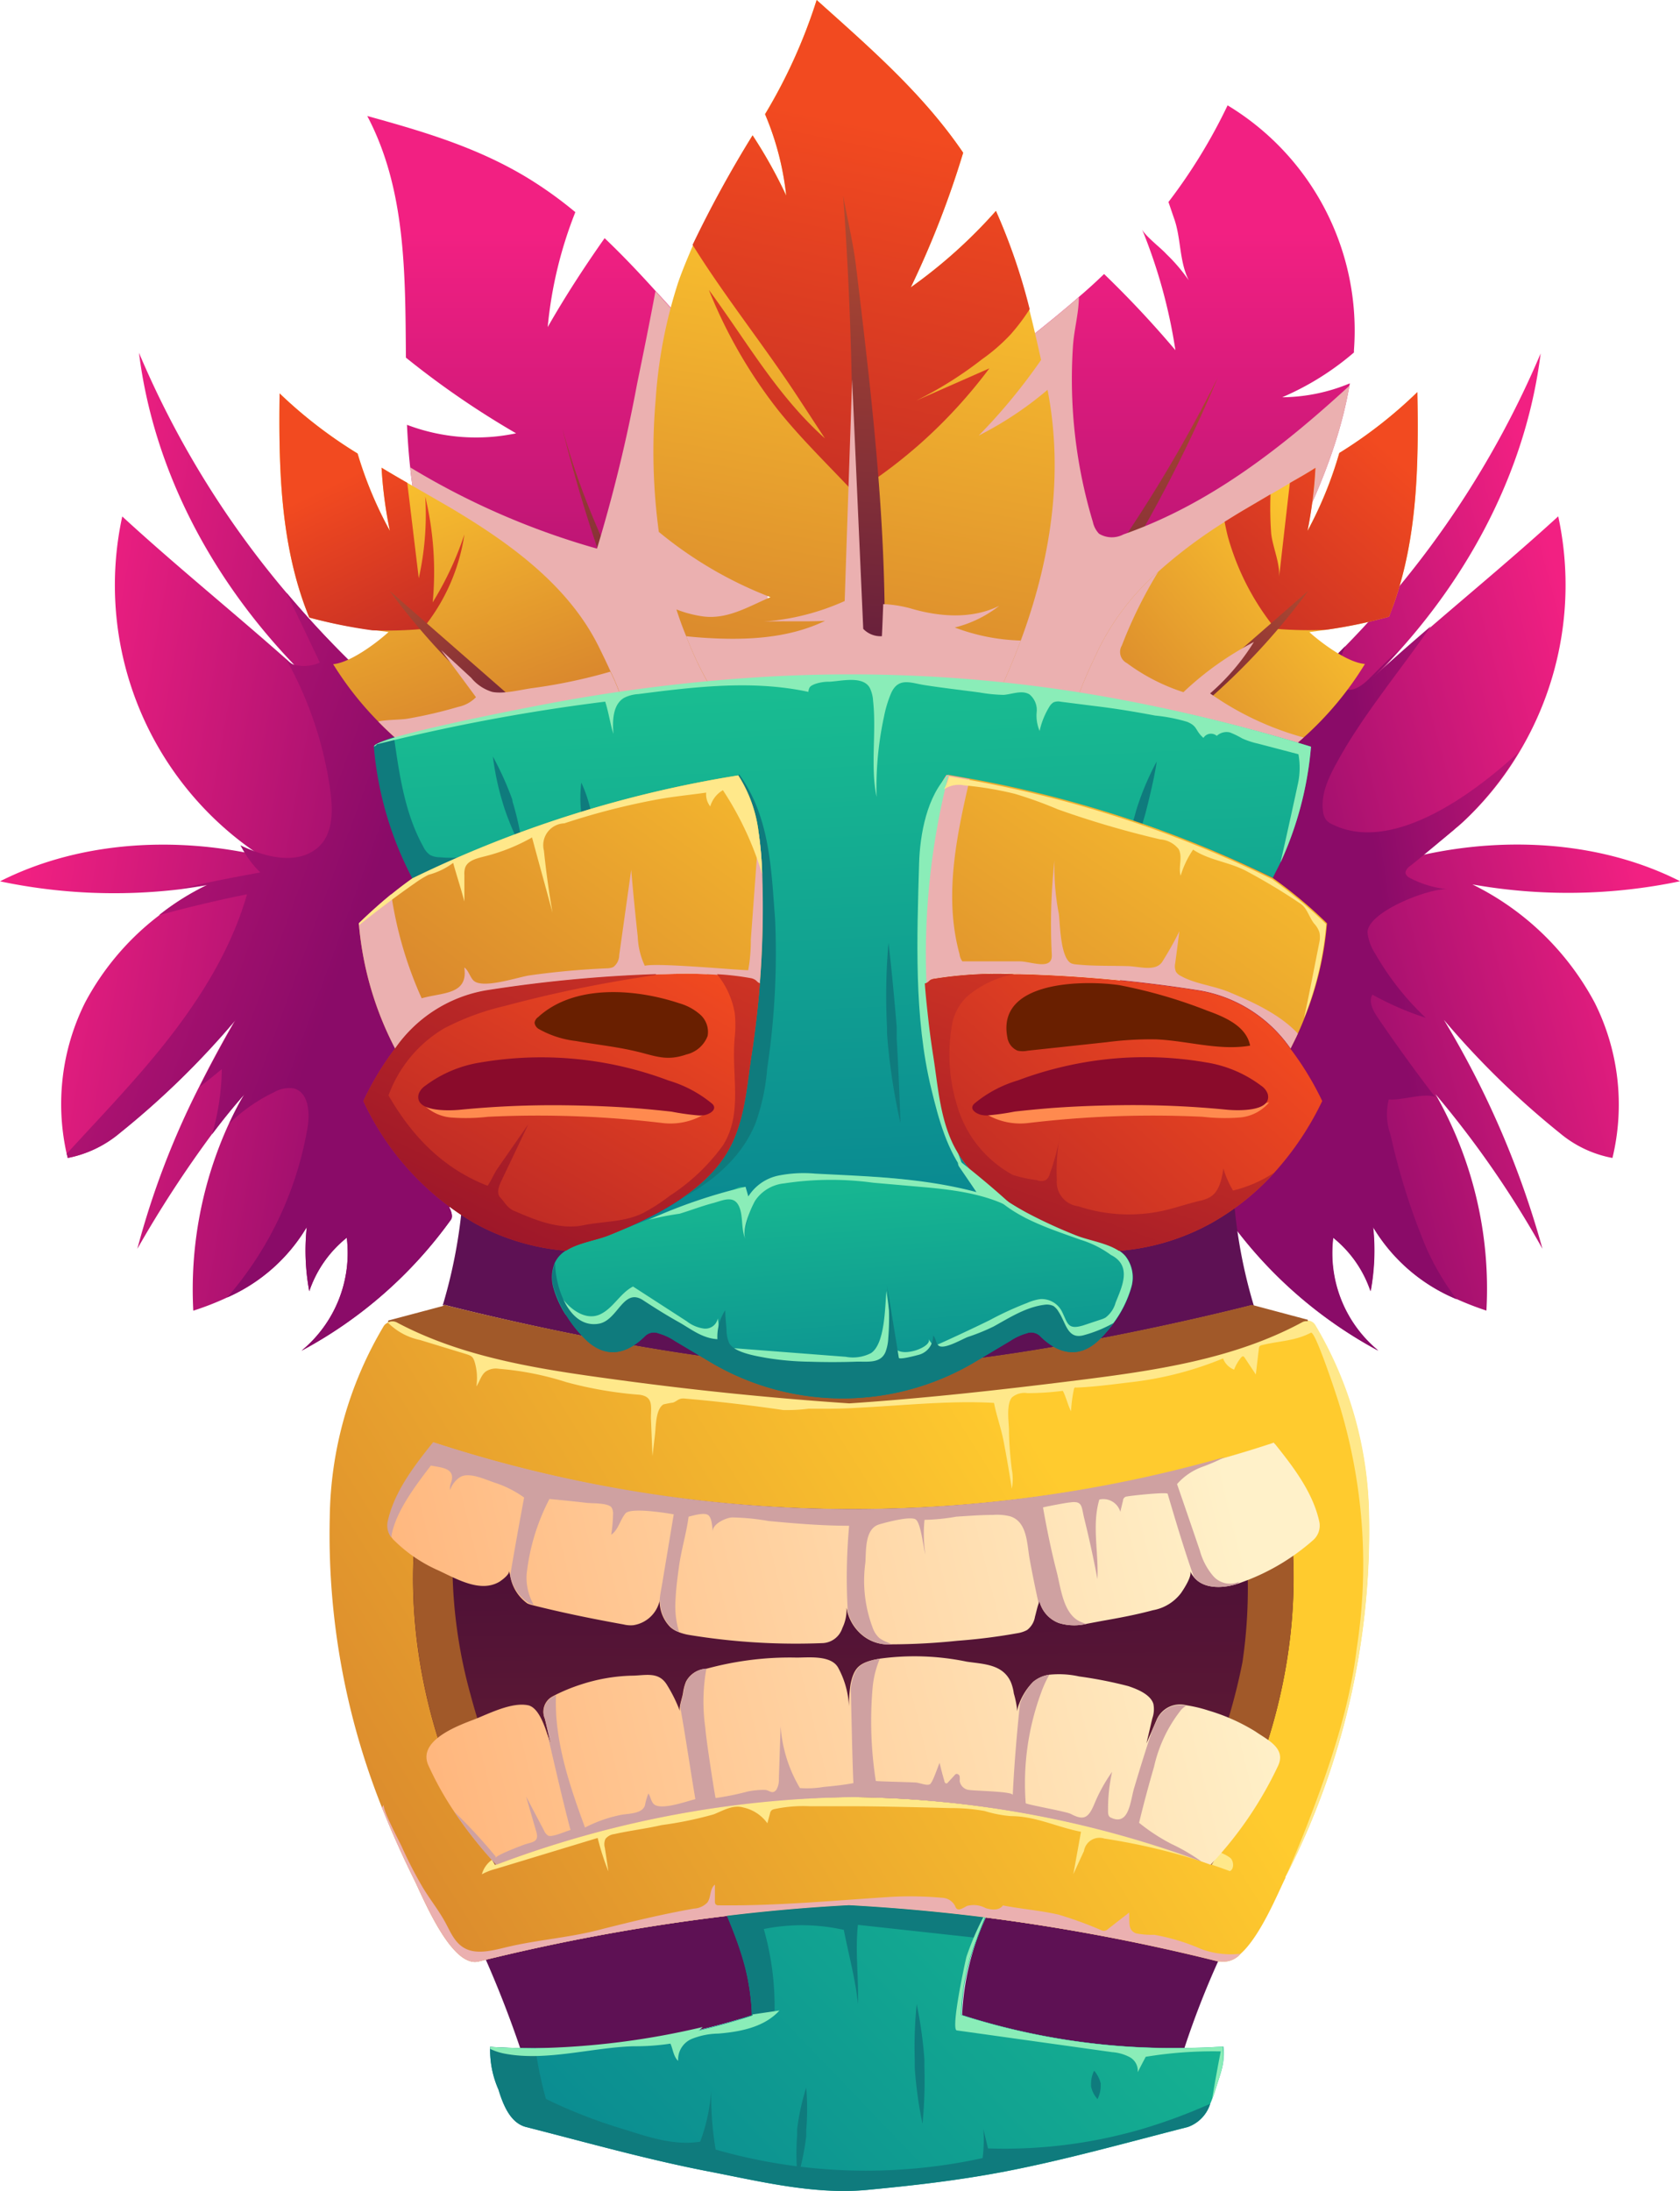
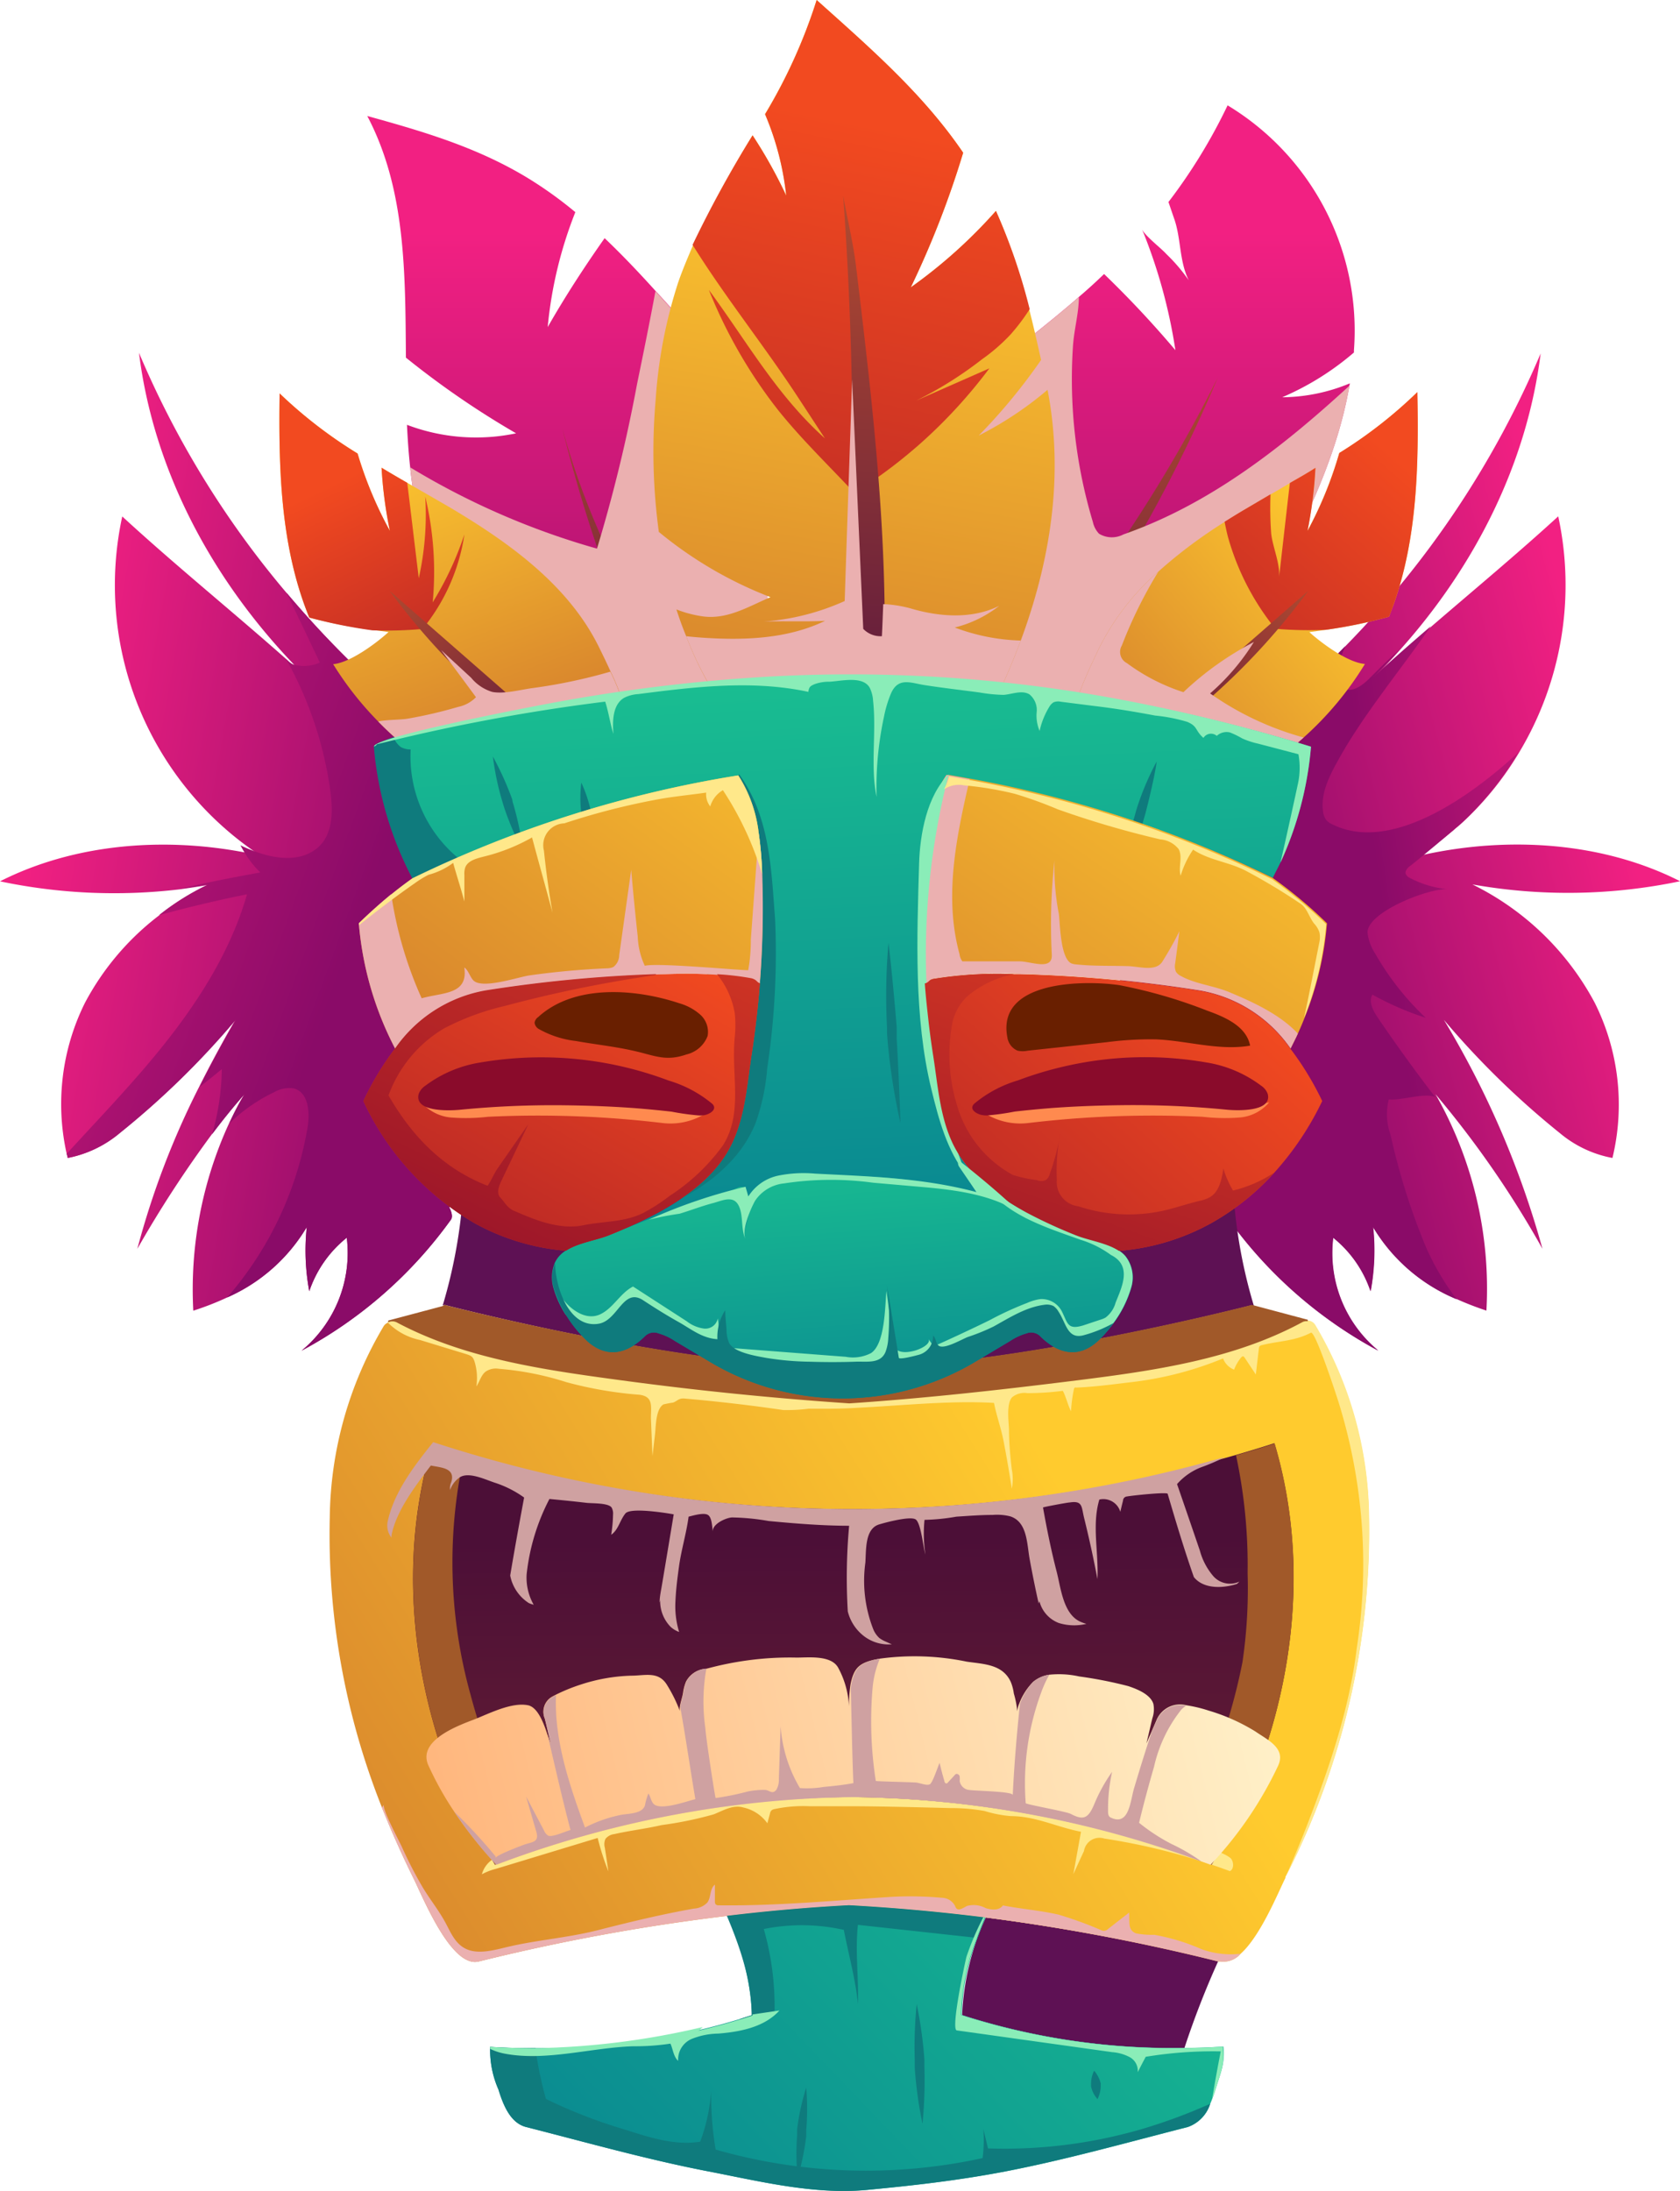
<svg xmlns="http://www.w3.org/2000/svg" xmlns:xlink="http://www.w3.org/1999/xlink" viewBox="0 0 173.83 226.67">
  <defs>
    <style>.cls-1{isolation:isolate;}.cls-2{fill:url(#Безымянный_градиент_594);}.cls-3{fill:url(#Безымянный_градиент_594-2);}.cls-4{fill:url(#Безымянный_градиент_594-3);}.cls-5{fill:url(#Безымянный_градиент_594-4);}.cls-6{fill:url(#Безымянный_градиент_594-5);}.cls-7{fill:url(#Безымянный_градиент_2);}.cls-8{fill:#ebb0b0;}.cls-39,.cls-8{mix-blend-mode:multiply;}.cls-9{fill:url(#Безымянный_градиент_594-6);}.cls-10{fill:url(#Безымянный_градиент_2-2);}.cls-11{fill:url(#Безымянный_градиент_10);}.cls-12{fill:url(#Безымянный_градиент_510);}.cls-13{fill:url(#Безымянный_градиент_2-3);}.cls-14{fill:url(#Безымянный_градиент_10-2);}.cls-15{fill:url(#Безымянный_градиент_510-2);}.cls-16{fill:url(#Безымянный_градиент_2-4);}.cls-17{fill:url(#Безымянный_градиент_10-3);}.cls-18{fill:url(#Безымянный_градиент_510-3);}.cls-19{fill:url(#Безымянный_градиент_2-5);}.cls-20{fill:#5e1154;}.cls-21{fill:url(#Безымянный_градиент_585);}.cls-22{fill:url(#Безымянный_градиент_10-4);}.cls-23{fill:#ffe88a;}.cls-24{fill:#a15929;}.cls-25{fill:url(#Безымянный_градиент_585-2);}.cls-26{fill:#0f7b7d;}.cls-27{fill:url(#Безымянный_градиент_585-3);}.cls-28{fill:url(#Безымянный_градиент_10-5);}.cls-29{fill:url(#Безымянный_градиент_510-4);}.cls-30{fill:#ff8a4f;}.cls-31{fill:url(#Безымянный_градиент_510-5);}.cls-32{fill:url(#Безымянный_градиент_308);}.cls-33{fill:url(#Безымянный_градиент_4);}.cls-34{fill:url(#Безымянный_градиент_4-2);}.cls-35{fill:url(#Безымянный_градиент_10-6);}.cls-36{fill:url(#Безымянный_градиент_510-6);}.cls-37{fill:url(#Безымянный_градиент_510-7);}.cls-38{fill:#8aedb8;}.cls-39{fill:#cfa1a1;}.cls-40{fill:url(#Безымянный_градиент_510-8);}.cls-41{fill:url(#Безымянный_градиент_510-9);}.cls-42{fill:#691f00;mix-blend-mode:screen;}</style>
    <linearGradient id="Безымянный_градиент_594" x1="2.65" y1="84.55" x2="47.72" y2="92.58" gradientUnits="userSpaceOnUse">
      <stop offset="0.01" stop-color="#f22082" />
      <stop offset="0.99" stop-color="#8a0b68" />
    </linearGradient>
    <linearGradient id="Безымянный_градиент_594-2" x1="-21.38" y1="81.56" x2="35.3" y2="102.33" xlink:href="#Безымянный_градиент_594" />
    <linearGradient id="Безымянный_градиент_594-3" x1="168.07" y1="83.55" x2="128.24" y2="94.28" xlink:href="#Безымянный_градиент_594" />
    <linearGradient id="Безымянный_градиент_594-4" x1="177.94" y1="97.36" x2="143.98" y2="102.47" xlink:href="#Безымянный_градиент_594" />
    <linearGradient id="Безымянный_градиент_594-5" x1="111.38" y1="23.3" x2="111.38" y2="90.73" xlink:href="#Безымянный_градиент_594" />
    <linearGradient id="Безымянный_градиент_2" x1="114.83" y1="21.88" x2="114.15" y2="80.09" gradientUnits="userSpaceOnUse">
      <stop offset="0" stop-color="#cf5c2b" />
      <stop offset="1" stop-color="#59173e" />
    </linearGradient>
    <linearGradient id="Безымянный_градиент_594-6" x1="58.74" y1="23.3" x2="58.74" y2="90.73" xlink:href="#Безымянный_градиент_594" />
    <linearGradient id="Безымянный_градиент_2-2" x1="66" y1="21.28" x2="65.32" y2="79.49" xlink:href="#Безымянный_градиент_2" />
    <linearGradient id="Безымянный_градиент_10" x1="141.1" y1="56.04" x2="108.93" y2="83.36" gradientUnits="userSpaceOnUse">
      <stop offset="0" stop-color="#ffcb2e" />
      <stop offset="1" stop-color="#cc6f2d" />
    </linearGradient>
    <linearGradient id="Безымянный_градиент_510" x1="145.39" y1="47.34" x2="104.8" y2="93.42" gradientUnits="userSpaceOnUse">
      <stop offset="0.01" stop-color="#f24a20" />
      <stop offset="0.99" stop-color="#8a0b2b" />
    </linearGradient>
    <linearGradient id="Безымянный_градиент_2-3" x1="123.15" y1="52.78" x2="145.62" y2="79.46" gradientTransform="matrix(-1, 0, 0, 1, 263.36, 0)" xlink:href="#Безымянный_градиент_2" />
    <linearGradient id="Безымянный_градиент_10-2" x1="39.62" y1="44.86" x2="54.26" y2="84.86" xlink:href="#Безымянный_градиент_10" />
    <linearGradient id="Безымянный_градиент_510-2" x1="35.03" y1="49.27" x2="53.67" y2="87.96" xlink:href="#Безымянный_градиент_510" />
    <linearGradient id="Безымянный_градиент_2-4" x1="35.45" y1="52.78" x2="57.92" y2="79.46" xlink:href="#Безымянный_градиент_2" />
    <linearGradient id="Безымянный_градиент_10-3" x1="93.76" y1="16.11" x2="80.49" y2="90.66" xlink:href="#Безымянный_градиент_10" />
    <linearGradient id="Безымянный_градиент_510-3" x1="92.44" y1="12.39" x2="72.73" y2="107.89" xlink:href="#Безымянный_градиент_510" />
    <linearGradient id="Безымянный_градиент_2-5" x1="92.51" y1="2.33" x2="87.15" y2="75.87" xlink:href="#Безымянный_градиент_2" />
    <linearGradient id="Безымянный_градиент_585" x1="122.11" y1="182.24" x2="52.66" y2="248.96" gradientUnits="userSpaceOnUse">
      <stop offset="0.01" stop-color="#19bd91" />
      <stop offset="0.99" stop-color="#067c91" />
    </linearGradient>
    <linearGradient id="Безымянный_градиент_10-4" x1="109.89" y1="153.46" x2="11.85" y2="214.74" xlink:href="#Безымянный_градиент_10" />
    <linearGradient id="Безымянный_градиент_585-2" x1="86.81" y1="69.78" x2="90.13" y2="138.72" xlink:href="#Безымянный_градиент_585" />
    <linearGradient id="Безымянный_градиент_585-3" x1="86.1" y1="118.44" x2="89.02" y2="155.68" xlink:href="#Безымянный_градиент_585" />
    <linearGradient id="Безымянный_градиент_10-5" x1="131.98" y1="70.82" x2="89.34" y2="132.6" xlink:href="#Безымянный_градиент_10" />
    <linearGradient id="Безымянный_градиент_510-4" x1="125.38" y1="98.62" x2="75.85" y2="153.77" xlink:href="#Безымянный_градиент_510" />
    <linearGradient id="Безымянный_градиент_510-5" x1="118" y1="71.13" x2="116.22" y2="106.88" xlink:href="#Безымянный_градиент_510" />
    <linearGradient id="Безымянный_градиент_308" x1="88.78" y1="226.41" x2="88.27" y2="159.26" gradientUnits="userSpaceOnUse">
      <stop offset="0" stop-color="#802e2e" />
      <stop offset="1" stop-color="#4c0f37" />
    </linearGradient>
    <linearGradient id="Безымянный_градиент_4" x1="18.68" y1="173.47" x2="128.98" y2="146.41" gradientUnits="userSpaceOnUse">
      <stop offset="0" stop-color="#ffa769" />
      <stop offset="0.41" stop-color="#ffc793" />
      <stop offset="0.97" stop-color="#fff1c9" />
    </linearGradient>
    <linearGradient id="Безымянный_градиент_4-2" x1="25.22" y1="200.12" x2="135.52" y2="173.06" xlink:href="#Безымянный_градиент_4" />
    <linearGradient id="Безымянный_градиент_10-6" x1="82.91" y1="64.48" x2="38.74" y2="124.73" xlink:href="#Безымянный_градиент_10" />
    <linearGradient id="Безымянный_градиент_510-6" x1="68.15" y1="95.82" x2="34.45" y2="155.31" xlink:href="#Безымянный_градиент_510" />
    <linearGradient id="Безымянный_градиент_510-7" x1="60.87" y1="68.28" x2="59.09" y2="104.02" xlink:href="#Безымянный_градиент_510" />
    <linearGradient id="Безымянный_градиент_510-8" x1="124.85" y1="80.83" x2="100.85" y2="147.46" xlink:href="#Безымянный_градиент_510" />
    <linearGradient id="Безымянный_градиент_510-9" x1="78.51" y1="69.86" x2="44.55" y2="141.86" xlink:href="#Безымянный_градиент_510" />
  </defs>
  <g class="cls-1">
    <g id="Слой_2" data-name="Слой 2">
      <g id="layer_1" data-name="layer 1">
        <path class="cls-2" d="M46.48,124.9c.26.49.38,1,.18,1.28A45.43,45.43,0,0,1,31.2,139.74a13.09,13.09,0,0,0,4.68-11.69A12,12,0,0,0,32,133.59a23.09,23.09,0,0,1-.26-6.64,18,18,0,0,1-8.23,7.28A30,30,0,0,1,20,135.6a41.16,41.16,0,0,1,3.68-19.34c.49-1.05,1-2.07,1.6-3.05-1.19,1.35-2.3,2.73-3.36,4.14a118.52,118.52,0,0,0-7.71,11.85,85.07,85.07,0,0,1,6.39-16.75q1.76-3.51,3.75-6.94a86.82,86.82,0,0,1-12,11.72A11.85,11.85,0,0,1,7,119.8c0-.14-.07-.29-.1-.43A23.51,23.51,0,0,1,8.8,103.73a27.64,27.64,0,0,1,7.63-9,26.11,26.11,0,0,1,5.07-3.17c-1,.18-2,.32-2.93.45A57.34,57.34,0,0,1,0,91.18c7.58-3.84,16.72-4.62,25.27-3,.58.11,1.15.23,1.72.36l-.73-.49A33.51,33.51,0,0,1,12.65,53.43C18,58.36,24,63.22,29.55,68.13l0,0,.54.49c.53.47,1.06.94,1.58,1.42q-.63-.61-1.23-1.26c-8.69-9.07-14.57-20.31-16.06-32.28A96.42,96.42,0,0,0,29.66,61.35,101.93,101.93,0,0,0,44.45,75.69c7.69,6.07,13.8,14.76,13.55,24s-5.08,18-11.41,25.07A.52.52,0,0,1,46.48,124.9Z" />
        <path class="cls-3" d="M46.48,124.9c.26.49.38,1,.18,1.28A45.43,45.43,0,0,1,31.2,139.74a13.09,13.09,0,0,0,4.68-11.69A12,12,0,0,0,32,133.59a23.09,23.09,0,0,1-.26-6.64,18,18,0,0,1-8.23,7.28,36,36,0,0,0,8.32-17.62c.25-1.53.09-3.59-1.41-4a3.08,3.08,0,0,0-2.08.4,17.12,17.12,0,0,0-4.63,3.24c.49-1.05,1-2.07,1.6-3.05-1.19,1.35-2.3,2.73-3.36,4.14a25.58,25.58,0,0,0,1-6.73c-.76.63-1.52,1.24-2.29,1.83q1.76-3.51,3.75-6.94a86.82,86.82,0,0,1-12,11.72A11.85,11.85,0,0,1,7,119.8c0-.14-.07-.29-.1-.43,2.9-3.18,5.89-6.29,8.66-9.59,4.31-5.13,8.15-10.82,10-17.26q-4.59.93-9.11,2.16a26.11,26.11,0,0,1,5.07-3.17c-1,.18-2,.32-2.93.45,2.77-.66,5.57-1.19,8.34-1.7a10.66,10.66,0,0,1-1.64-2.08c-.15-.24-.28-.48-.41-.73a14,14,0,0,0,1.4.6c2.08.78,4.56,1.17,6.38-.18s1.81-3.88,1.52-6.05a38.66,38.66,0,0,0-4.61-13.69l0,0a1.79,1.79,0,0,0,.54.49,1.39,1.39,0,0,0,.35.16,4.06,4.06,0,0,0,2.63-.23c-.36-.78-.73-1.55-1.1-2.33-.78-1.64-1.57-3.27-2.35-4.91A101.93,101.93,0,0,0,44.45,75.69c7.69,6.07,13.8,14.76,13.55,24s-5.08,18-11.41,25.07A.52.52,0,0,1,46.48,124.9Z" />
        <path class="cls-4" d="M165,103.73a23.53,23.53,0,0,1,1.84,16.07,11.84,11.84,0,0,1-5.44-2.57,87.38,87.38,0,0,1-12-11.72A94.43,94.43,0,0,1,159.6,129.2a102,102,0,0,0-11.07-16,40.62,40.62,0,0,1,5.27,22.39,30.64,30.64,0,0,1-3.05-1.18,18.17,18.17,0,0,1-8.66-7.47,23.09,23.09,0,0,1-.26,6.64,12,12,0,0,0-3.87-5.54,13.06,13.06,0,0,0,4.67,11.69,45.62,45.62,0,0,1-15.46-13.56c-.2-.28-.08-.79.18-1.28a.52.52,0,0,1-.11-.1c-6.33-7.12-11.16-15.8-11.41-25.07s5.86-18,13.55-24a101.49,101.49,0,0,0,9.84-8.88,97.69,97.69,0,0,0,20.19-30.27c-1.4,11.24-6.67,21.84-14.49,30.6l0,0c-.89,1-1.81,2-2.76,2.9,1.94-1.77,3.95-3.54,6-5.3,4.39-3.78,8.91-7.54,13.07-11.35a33.63,33.63,0,0,1-4,24.35,32.7,32.7,0,0,1-5.65,7.08c-.32.31-.65.59-1,.88-.11.1-.23.21-.35.3a32.31,32.31,0,0,1-3.37,2.5l.54-.12c8.88-1.92,18.52-1.26,26.44,2.76a56.52,56.52,0,0,1-21.49.33A28.65,28.65,0,0,1,165,103.73Z" />
        <path class="cls-5" d="M145.44,90.37a.82.82,0,0,0,.46.47A10.71,10.71,0,0,0,149.81,92c-1.81-.18-8.46,2.36-8.31,4.54a5,5,0,0,0,.75,2.05,28.77,28.77,0,0,0,5.27,6.71A31,31,0,0,1,142,102.9c-.42.75.08,1.68.57,2.4q2.85,4.19,5.93,8.2c-1.09-.48-3.61.39-4.8.24a6.22,6.22,0,0,0,.17,3.64,68.87,68.87,0,0,0,3.7,11.7,27.06,27.06,0,0,0,3.15,5.34,18.17,18.17,0,0,1-8.66-7.47,23.09,23.09,0,0,1-.26,6.64,12,12,0,0,0-3.87-5.54,13.06,13.06,0,0,0,4.67,11.69,45.62,45.62,0,0,1-15.46-13.56c-.2-.28-.08-.79.18-1.28a.52.52,0,0,1-.11-.1c-6.33-7.12-11.16-15.8-11.41-25.07s5.86-18,13.55-24a101.49,101.49,0,0,0,9.84-8.88l-.54,1.36c-.4,1-.64,2.48.32,3s2.07-.34,2.83-1.13c1-1,2-2,3-2.89-.89,1-1.81,2-2.76,2.9,1.94-1.77,3.95-3.54,6-5.3-3.07,4.48-7.05,9.21-9.66,14-.89,1.6-1.75,3.37-1.48,5.18a1.69,1.69,0,0,0,.33.87,1.71,1.71,0,0,0,.62.44c6,3,14.18-2.74,19.26-7.44a32.7,32.7,0,0,1-5.65,7.08c-.32.31-.65.59-1,.88-.11.1-.23.21-.35.3-.95.83-1.9,1.62-2.83,2.38-.51.42-1,.83-1.52,1.22C145.64,89.83,145.38,90.08,145.44,90.37Z" />
        <path class="cls-6" d="M140.09,36.27a1.36,1.36,0,0,1,0,.2,28.7,28.7,0,0,1-7.42,4.63,18.6,18.6,0,0,0,7-1.44,2,2,0,0,1-.05.24c-1.4,8.13-5.43,15.79-9.53,23.24-2.46,4.48-5,9-8.78,12.78a23,23,0,0,1-7.92,5.34c-9.51,3.67-23.19-1.35-30.81-7.79a43.81,43.81,0,0,1,12.9-29.1c4.84-4.94,10.84-9,16.14-13.64.63-.54,1.24-1.08,1.84-1.64l.78-.74a105.79,105.79,0,0,1,7.38,7.88,54.76,54.76,0,0,0-3.47-12.55c.26.68,2,2,2.53,2.6A17.89,17.89,0,0,1,123,29c-1-2-.78-4.34-1.52-6.41-.18-.51-.37-1.09-.58-1.69a56.66,56.66,0,0,0,6.12-10A27.22,27.22,0,0,1,140.09,36.27Z" />
        <path class="cls-7" d="M102.83,72.84A149.15,149.15,0,0,0,126,39.07a148.77,148.77,0,0,1-19,32.71A3.59,3.59,0,0,1,102.83,72.84Z" />
        <path class="cls-8" d="M139.63,39.9c-1.4,8.13-5.43,15.79-9.53,23.24-2.46,4.48-5,9-8.78,12.78a23,23,0,0,1-7.92,5.34c-9.51,3.67-23.19-1.35-30.81-7.79a43.81,43.81,0,0,1,12.9-29.1c4.84-4.94,10.84-9,16.14-13.64,0,1.66-.49,3.31-.61,5.08A51.27,51.27,0,0,0,113.08,54a2.53,2.53,0,0,0,.64,1.22,2.56,2.56,0,0,0,2.52.07C125.14,52.18,132.64,46.32,139.63,39.9Z" />
        <path class="cls-9" d="M77.22,71.83a13.25,13.25,0,0,1-8.74,5.3C65,77.71,59.35,76.9,56,75.76c-4.61-5.78-9.31-11.7-11.7-18.7a40.23,40.23,0,0,1-1.86-8.71c-.16-1.46-.26-2.93-.33-4.4a20.14,20.14,0,0,0,11.29.88A89.9,89.9,0,0,1,42,37c-.07-8.72,0-17.42-4-25,5.75,1.59,11.19,3.19,16.33,6.25a41.48,41.48,0,0,1,5.2,3.7,43.13,43.13,0,0,0-2.86,11.89c1.82-3.19,3.8-6.23,5.89-9.2,1.84,1.75,3.59,3.6,5.29,5.48.8.86,1.57,1.73,2.35,2.59,5.81,6.49,7.1,15,8.54,23.57C79.63,61.56,80.22,67.41,77.22,71.83Z" />
        <path class="cls-10" d="M70.08,73.84c0-.14.24.06.12.14s-.27,0-.37-.13a21.63,21.63,0,0,1-4.25-7.19,152,152,0,0,1-7.41-22.41C61.05,54.9,66.44,65,73,73.88A8.61,8.61,0,0,1,70.08,73.84Z" />
        <path class="cls-8" d="M77.22,71.83a13.25,13.25,0,0,1-8.74,5.3C65,77.71,59.35,76.9,56,75.76c-4.61-5.78-9.31-11.7-11.7-18.7a40.23,40.23,0,0,1-1.86-8.71,78.16,78.16,0,0,0,19.33,8.41,158.92,158.92,0,0,0,4.14-17c.66-3.21,1.31-6.41,1.91-9.63.8.86,1.57,1.73,2.35,2.59,5.81,6.49,7.1,15,8.54,23.57C79.63,61.56,80.22,67.41,77.22,71.83Z" />
        <path class="cls-11" d="M144.17,62.61l-.45,1.19a49.89,49.89,0,0,1-6.56,1.36l-1.68.24c1.29,1.16,4,3.17,5.75,3.29a33.75,33.75,0,0,1-6.34,7.61,33.37,33.37,0,0,1-6.13,4.35c-4.4,2.41-10.28,0-15.21-.92-1.48-.29-3-.86-3-2.37,0-3.63,1.6-7,3.17-10.3a25.92,25.92,0,0,1,6.14-7.93A49.73,49.73,0,0,1,126.71,54c.71-.44,1.42-.89,2.14-1.31l2.6-1.53q1-.57,2-1.17c.88-.51,1.77-1,2.65-1.57a44.52,44.52,0,0,1-.83,6.53,40.49,40.49,0,0,0,3.3-8.07,46.72,46.72,0,0,0,8.07-6.3C146.79,48,146.68,55.61,144.17,62.61Z" />
        <path class="cls-12" d="M144.17,62.61c-.14.4-.29.8-.45,1.19a49.75,49.75,0,0,1-6.55,1.36,41.16,41.16,0,0,1-5.21-.11,26.38,26.38,0,0,1-4.93-9.6c-.12-.48-.23-1-.32-1.47.71-.44,1.43-.89,2.15-1.31l2.6-1.53a36.59,36.59,0,0,0,.07,4.06c.15,1.4,1,3.27.8,4.65.38-3.29.75-6.59,1.13-9.88.89-.51,1.77-1,2.65-1.57a44.49,44.49,0,0,1-.82,6.53,40.45,40.45,0,0,0,3.29-8.07,47.18,47.18,0,0,0,8.08-6.3C146.8,48,146.68,55.61,144.17,62.61Z" />
        <path class="cls-13" d="M120,76.39a70,70,0,0,0,15.37-15.27L118.13,76.19C118.58,76.21,119.52,76.35,120,76.39Z" />
        <path class="cls-8" d="M134.89,76.3a33.37,33.37,0,0,1-6.13,4.35c-4.4,2.41-10.28,0-15.21-.92-1.48-.29-3-.86-3-2.37,0-3.63,1.6-7,3.17-10.3a25.92,25.92,0,0,1,6.14-7.93,46.52,46.52,0,0,0-3.78,7.65,1.3,1.3,0,0,0,.53,1.83,20.16,20.16,0,0,0,5.84,3,32,32,0,0,1,7.29-5.19,23.32,23.32,0,0,1-4.53,5.32A31,31,0,0,0,134.89,76.3Z" />
        <path class="cls-14" d="M65.22,77.26c0,1.51-1.53,2.08-3,2.38-4.93,1-10.79,3.4-15.21,1a33.25,33.25,0,0,1-7.88-6,33.73,33.73,0,0,1-4.66-5.93c1.72-.13,4.45-2.15,5.73-3.32l-1.68-.23A51.47,51.47,0,0,1,32,63.89c-.16-.39-.31-.79-.46-1.19-2.55-7-2.71-14.6-2.61-22A47.2,47.2,0,0,0,37,46.92a40.45,40.45,0,0,0,3.34,8,44.61,44.61,0,0,1-.86-6.53c.88.53,1.77,1.05,2.66,1.56,1.55.9,3.1,1.78,4.62,2.67C52.84,56.25,58.88,60.62,62,67c.42.85.83,1.7,1.22,2.57A19.31,19.31,0,0,1,65.22,77.26Z" />
        <path class="cls-15" d="M48.05,55.3a20.1,20.1,0,0,1-4.33,9.77,41.16,41.16,0,0,1-5.21.14A51.47,51.47,0,0,1,32,63.89c-.16-.39-.31-.79-.46-1.19-2.55-7-2.71-14.6-2.61-22A47.2,47.2,0,0,0,37,46.92a40.45,40.45,0,0,0,3.34,8,44.61,44.61,0,0,1-.86-6.53c.88.53,1.77,1.05,2.66,1.56.4,3.29.79,6.58,1.19,9.87A30.27,30.27,0,0,0,44,51.38a33.37,33.37,0,0,1,.77,10.94A33.6,33.6,0,0,0,48.05,55.3Z" />
        <path class="cls-16" d="M55.69,76.39A69.84,69.84,0,0,1,40.31,61.12L57.54,76.19C57.08,76.21,56.14,76.35,55.69,76.39Z" />
        <path class="cls-8" d="M65.22,77.26c0,1.51-1.53,2.08-3,2.38-4.93,1-10.79,3.4-15.21,1a33.25,33.25,0,0,1-7.88-6c1-.2,2.3-.16,3.06-.29a47.2,47.2,0,0,0,5.23-1.22,3.58,3.58,0,0,0,1.83-1c-1.29-1.76-2.31-3.12-3.6-4.87l3.1,2.86a4.52,4.52,0,0,0,2.17,1.46c1.22.25,3-.24,4.23-.4a55.37,55.37,0,0,0,8-1.69h0A19.31,19.31,0,0,1,65.22,77.26Z" />
        <path class="cls-17" d="M105.62,66.27A82.19,82.19,0,0,1,98.55,80.6c-2,3.23-4.13,6.35-6.37,9.31A42,42,0,0,1,86,85c-.91-1-1.15-1.8-2-2.56a3.83,3.83,0,0,0-.48-.38A35.39,35.39,0,0,1,71,65.82c-.26-.63-.5-1.26-.72-1.9-.1-.29-.2-.58-.29-.87a12.1,12.1,0,0,0,2.81.73c2.5.3,4.59-1,6.92-2a41.56,41.56,0,0,1-11.43-6.65l-.12-.1a61.78,61.78,0,0,1-.33-13.66,49.9,49.9,0,0,1,2.34-12.18c.45-1.3,1-2.58,1.53-3.83A118.88,118.88,0,0,1,77.87,14a49.88,49.88,0,0,1,3.48,6.22,29.6,29.6,0,0,0-2.19-8.42h0A55,55,0,0,0,84.5,0c5.58,5,11,9.73,15.16,15.8a96.55,96.55,0,0,1-5.42,13.93,51.86,51.86,0,0,0,8.81-7.91A61,61,0,0,1,106.49,32c.45,1.74.84,3.49,1.23,5.24a59.55,59.55,0,0,1-6.45,7.82,36.27,36.27,0,0,0,7.12-4.73C110.08,49.05,108.74,57.86,105.62,66.27Z" />
        <path class="cls-18" d="M103.05,21.82a51.86,51.86,0,0,1-8.81,7.91A96.55,96.55,0,0,0,99.66,15.8C95.54,9.73,90.08,5,84.5,0a55.27,55.27,0,0,1-5.34,11.82,29.6,29.6,0,0,1,2.19,8.42A49.88,49.88,0,0,0,77.87,14a118.88,118.88,0,0,0-6.21,11.33c3.39,5.44,7.39,10.4,10.9,15.76l2.79,4.26c-5-4.48-8.1-10.07-12-15.35a50.5,50.5,0,0,0,7.14,12.4c2.77,3.47,6.1,6.55,9.06,9.85.23-1.74.06-2,1.58-3.09s2.8-2.13,4.12-3.29a52.38,52.38,0,0,0,7.12-7.76l-7.56,3.33a39.4,39.4,0,0,0,6.8-4.27,19.22,19.22,0,0,0,2.93-2.54,20.4,20.4,0,0,0,2-2.65A61,61,0,0,0,103.05,21.82Z" />
        <path class="cls-19" d="M90.79,79.11c1.9-17.15-.16-34.46-2.22-51.6-.29-2.39-.91-4.91-1.33-7.28a363.38,363.38,0,0,1-.39,57.71C88.07,79,89.28,78.62,90.79,79.11Z" />
        <path class="cls-8" d="M105.62,66.27A82.19,82.19,0,0,1,98.55,80.6l-.53.05c-4.65.43-9.4,1.68-14,1.75a3.83,3.83,0,0,0-.48-.38A35.39,35.39,0,0,1,71,65.82c.5.06,1,.1,1.51.14,4.37.31,8.92.17,12.86-1.73-2,.11-4.27,0-6.38.08a24.76,24.76,0,0,0,8.41-2.13q.23-7,.47-14l.3-8.92c.38,8.56.77,17.24,1.15,25.8a2.48,2.48,0,0,0,1.93.76c.06-1.19.09-2.13.14-3.32a13,13,0,0,1,2.78.43c3,.9,6.41,1.15,9.23-.26a12.24,12.24,0,0,1-4.61,2.25A20.84,20.84,0,0,0,105.62,66.27Z" />
        <path class="cls-20" d="M129.74,135.1l-.24-.06s-24.68,6.39-40.68,6.47q-.58,0-1.08,0c-.34,0-.7,0-1.09,0C70.65,141.43,46,135,46,135l-.19.05A52.9,52.9,0,0,0,48,121.81c9.15,1.17,18.35-.12,27.54.65a71.11,71.11,0,0,1,12.12,2.08l.08,0,.07,0A71.11,71.11,0,0,1,100,122.46c9.19-.77,18.39.52,27.54-.65A52.62,52.62,0,0,0,129.74,135.1Z" />
-         <path class="cls-20" d="M77.82,208.49a71.64,71.64,0,0,1-24,3.39q-1.57-4.63-3.55-9.13a209.8,209.8,0,0,1,25-4.54C76.64,201.52,77.83,204.93,77.82,208.49Z" />
        <path class="cls-20" d="M126.05,202.89q-2,4.43-3.5,9a71.44,71.44,0,0,1-23-3.41A26.78,26.78,0,0,1,102,198.38,210.5,210.5,0,0,1,126.05,202.89Z" />
        <path class="cls-21" d="M125.77,216.16c-.1.32-.21.66-.35,1-.06.17-.13.33-.2.5a3.73,3.73,0,0,1-2.32,2.4c-6.28,1.6-12.54,3.37-18.91,4.6-4.8.92-9.39,1.44-14.21,1.9-5.52.53-11.14-.88-16.43-1.9-6.37-1.23-12.63-3-18.91-4.6-1.63-.41-2.37-2.27-2.87-3.89a10.21,10.21,0,0,1-.86-4.19,1.48,1.48,0,0,1,0-.21c1,.06,2.06.11,3.1.12l1.58,0a75.33,75.33,0,0,0,10.07-.63c1.1-.14,2.2-.31,3.29-.5a66.77,66.77,0,0,0,7.81-1.88l1.25-.4v-.11a27.25,27.25,0,0,0-2.56-10.17c4.21-.51,8.43-.88,12.62-1.1,4.62.25,9.28.67,13.93,1.25l.18,0c-.28.7-.56,1.4-.82,2.11a23.05,23.05,0,0,0-1.65,8,71.44,71.44,0,0,0,23,3.41c1.36,0,2.72-.06,4.07-.14C126.79,213.44,126.26,214.55,125.77,216.16Z" />
        <path class="cls-22" d="M133,194.19a.31.31,0,0,1,0,.1c-.71,1.41-2.56,6-4.63,7.84a2.36,2.36,0,0,1-2.13.8l-.18,0A210.5,210.5,0,0,0,102,198.38c-4.71-.59-9.43-1-14.11-1.27-4.19.22-8.41.59-12.62,1.1a209.8,209.8,0,0,0-25,4.54l-.74.18c-2.84.71-5.81-6.75-6.76-8.64Q41,190.71,39.52,187a76.24,76.24,0,0,1-5.4-30,39.51,39.51,0,0,1,5.58-19.8.89.89,0,0,1,.35-.32l.12-.05a1,1,0,0,1,.86,0c7.07,3.82,15.24,5,23.23,6s15.72,1.86,23.62,2.39q11.85-.8,23.62-2.39c8-1.08,16.16-2.23,23.23-6a.89.89,0,0,1,.57-.11,1,1,0,0,1,.76.44,39.51,39.51,0,0,1,5.58,19.8A78.49,78.49,0,0,1,133,194.19Z" />
        <path class="cls-23" d="M140.38,170.54a56.52,56.52,0,0,0-1.88-25.48c-.21-.68-2.41-7.41-2.86-7.18-1.7.88-3.29.84-5.06,1.28a.38.38,0,0,0-.26.14.43.43,0,0,0-.06.2c-.11.9-.21,1.8-.32,2.7l-1.17-1.76a.32.32,0,0,0-.14-.12c-.08,0-.16.06-.21.12a4.55,4.55,0,0,0-.73,1.26,2,2,0,0,1-1.14-1.16,35.64,35.64,0,0,1-9.63,2.47c-1.91.23-3.68.47-5.61.55-.06-.08-.17.05-.19.15a14.8,14.8,0,0,0-.3,2.29c-.32-.58-.53-1.53-.85-2.11a28,28,0,0,1-3.66.24,2,2,0,0,0-1.6.44c-.6.7-.34,2.47-.31,3.32,0,1.38.13,2.75.29,4.12a5.13,5.13,0,0,1,0,2c-.25-1.63-.53-3.25-.84-4.87-.27-1.41-.74-2.66-1-4-4.65-.26-9.53.28-14.19.51-1.67.11-3.35.1-5,.09a17.64,17.64,0,0,1-2.61.14c-3.39-.5-6.79-.89-10.2-1.19-.64-.06-.72.24-1.21.42a9.48,9.48,0,0,0-1,.19c-.8.49-.77,2.27-.87,3.13s-.17,1.47-.26,2.2l-.16-3.9c0-1.21.28-2.23-1.16-2.43A41,41,0,0,1,58.62,143a31,31,0,0,0-7-1.39,1.9,1.9,0,0,0-1.38.3c-.47.38-.6,1-.95,1.53a5.9,5.9,0,0,0-.12-2.33c-.22-.84-.38-.84-1.2-1.1l-4.52-1.38a6.56,6.56,0,0,1-3.38-1.86l.12-.05a1,1,0,0,1,.86,0c7.07,3.82,15.24,5,23.23,6s15.72,1.86,23.62,2.39q11.85-.8,23.62-2.39c8-1.08,16.16-2.23,23.23-6a.89.89,0,0,1,.57-.11,1,1,0,0,1,.76.44,39.51,39.51,0,0,1,5.58,19.8,78.49,78.49,0,0,1-8.6,37.26c.84-1.95,1.66-3.91,2.42-5.9C137.62,182.63,139.66,176.58,140.38,170.54Z" />
        <path class="cls-24" d="M135.3,136.69a.89.89,0,0,0-.57.11c-7.07,3.82-15.24,5-23.23,6s-15.72,1.86-23.62,2.39q-11.85-.8-23.62-2.39c-8-1.08-16.16-2.23-23.23-6a1,1,0,0,0-.86,0,1.23,1.23,0,0,1,0-.18l5.6-1.49L46,135s24.68,6.39,40.68,6.47c.39,0,.75,0,1.09,0s.69,0,1.08,0c16-.08,40.68-6.47,40.68-6.47l.24.06,5.55,1.48A.5.5,0,0,1,135.3,136.69Z" />
        <path class="cls-25" d="M135.64,77.25a35.88,35.88,0,0,1-3.16,12c-.25.53-.51,1-.78,1.57l0,0A120,120,0,0,0,97.94,80.22c-2.08,3-2.39,7.27-2.5,10.93a98.48,98.48,0,0,0,.27,10.59c0,.52.08,1.05.13,1.57q.1,1.11.24,2.22c.13,1.17.29,2.34.47,3.51.47,3,.66,6.31,2,9.16,1.52,3.29,4.57,5.54,7.67,7.24a50.44,50.44,0,0,0,5.12,2.36c1.3.53,3.19.78,4.45,1.61a3,3,0,0,1,.72.61,3.58,3.58,0,0,1,.56,3.15,11.57,11.57,0,0,1-1.84,3.71,12.54,12.54,0,0,1-1.11,1.34c-.18.2-.37.38-.55.55-2,1.81-4.11,1.27-5.9-.5a1.33,1.33,0,0,0-1.46-.32,6.06,6.06,0,0,0-1.69.79l-3.36,2a26.79,26.79,0,0,1-27.95,0l-3.36-2a5.93,5.93,0,0,0-1.69-.79,1.31,1.31,0,0,0-1.45.32c-1.8,1.77-3.87,2.31-5.91.5A12.6,12.6,0,0,1,58.54,136a10.35,10.35,0,0,1-1.26-2.82,4,4,0,0,1,.16-2.5,3,3,0,0,1,.41-.65,3.32,3.32,0,0,1,.72-.62c1.26-.83,3.14-1.07,4.45-1.6a50.27,50.27,0,0,0,5.11-2.36c3.1-1.7,6.16-4,7.68-7.24,1.31-2.85,1.5-6.11,2-9.16.18-1.16.34-2.33.47-3.5.12-1,.23-2,.31-3l.06-.77a98.29,98.29,0,0,0,.27-10.58c-.11-3.66-.41-7.92-2.5-10.93a121.3,121.3,0,0,0-29,8.51c-1.58.68-3.14,1.41-4.68,2.17h0a35.71,35.71,0,0,1-4-13.66v0c0-.22.84-.55,2.11-.93,4.63-1.37,15.37-3.41,16.76-3.66a178.2,178.2,0,0,1,19.93-2.51,151.4,151.4,0,0,1,39.63,2.47A179.1,179.1,0,0,1,135.64,77.25Z" />
        <path class="cls-26" d="M118.29,84.94l.11-.38.11-.38c.31-1.16,1-4,1.17-5.39a28.58,28.58,0,0,0-2.14,5.12l-.1.38-.11.38a28.67,28.67,0,0,0-.84,5.48C117,88.86,118,86.09,118.29,84.94Z" />
        <path class="cls-26" d="M53.16,83.35,53.05,83,53,82.7A32.1,32.1,0,0,0,51,78.27,28.27,28.27,0,0,0,52,83l.1.33.1.32a29.72,29.72,0,0,0,1.93,4.44A32.53,32.53,0,0,0,53.16,83.35Z" />
        <path class="cls-26" d="M61.15,84.42l0-.23,0-.22a14.32,14.32,0,0,0-1-3,12.92,12.92,0,0,0,0,3.18l0,.22,0,.23a13.21,13.21,0,0,0,1,3A13.42,13.42,0,0,0,61.15,84.42Z" />
        <path class="cls-27" d="M117.05,133.17a11.67,11.67,0,0,1-1.84,3.71,12.54,12.54,0,0,1-1.11,1.34h0a4.22,4.22,0,0,1-1,.31,3.29,3.29,0,0,1-1.53,0,5.88,5.88,0,0,1-1.49-.62,6.47,6.47,0,0,0-2.57-1,1.77,1.77,0,0,0-.23,0,6.22,6.22,0,0,0-2.31.69q-1.07.48-2.16.93a47.64,47.64,0,0,1-17.89,4.13l-1.53,0a28.1,28.1,0,0,1-8.68-1.83,24.45,24.45,0,0,1-6-3.32c-.53-.39-1-.81-1.52-1.25s-.77-.73-1.14-1.11a9.83,9.83,0,0,1-1.44,1.95,1.94,1.94,0,0,1-.2.21,3.48,3.48,0,0,1-2.46,1A2.82,2.82,0,0,1,61,138a3.13,3.13,0,0,1-.32-.15,5.33,5.33,0,0,1-1.07-.76l-.45-.42c-.23-.22-.44-.45-.66-.69a10.35,10.35,0,0,1-1.26-2.82,4,4,0,0,1,.16-2.5,3,3,0,0,1,.41-.65,3.32,3.32,0,0,1,.72-.62c1.26-.83,3.14-1.07,4.45-1.6,2.23-.9,4.46-1.81,6.72-2.62s4.58-1.24,6.6-2.28c.28-.15.71-.15.84.15a.73.73,0,0,1,0,.33l-.14,4.16c.27-1.11.56-2.22.86-3.32a3.15,3.15,0,0,1,.46-1.08,2.61,2.61,0,0,1,1-.71c2-.89,4.39-.65,6.55-.72a50.89,50.89,0,0,1,16.22,2.11,38.27,38.27,0,0,1,7.46,3.07c1.91,1,4.31,1.33,6.12,2.52a3,3,0,0,1,.72.61A3.58,3.58,0,0,1,117.05,133.17Z" />
        <path class="cls-28" d="M137.3,95.52a33.47,33.47,0,0,1-2.29,9.71c-.22.57-.46,1.14-.72,1.7s-.49,1-.75,1.54a14.43,14.43,0,0,0-9.35-6,142.9,142.9,0,0,0-18.58-1.72,43.66,43.66,0,0,0-9,.48c-.53.1-.44.39-.9.47a98.48,98.48,0,0,1-.27-10.59c.11-3.66.42-7.92,2.5-10.93l.31,0,2.09.37a119.19,119.19,0,0,1,31.33,10.27l0,0A47.07,47.07,0,0,1,137.3,95.52Z" />
        <path class="cls-29" d="M136.81,113.91a31,31,0,0,1-4.93,7.38,25.75,25.75,0,0,1-6.55,5.25,23.49,23.49,0,0,1-9.56,2.87c-1.26-.83-3.15-1.08-4.45-1.61a50.44,50.44,0,0,1-5.12-2.36c-3.1-1.7-6.15-4-7.67-7.24-1.32-2.85-1.51-6.11-2-9.16-.18-1.17-.34-2.34-.47-3.51s-.28-2.52-.37-3.79c.46-.08.37-.37.9-.47a41.5,41.5,0,0,1,8.34-.49h.66a142.9,142.9,0,0,1,18.58,1.72,14.43,14.43,0,0,1,9.35,6A30.9,30.9,0,0,1,136.81,113.91Z" />
        <path class="cls-30" d="M101.94,115.2a76.37,76.37,0,0,1,19.5-1.15c3.3.23,6.64.68,9.88,0a4.49,4.49,0,0,1-3,1.56,20,20,0,0,1-3.87-.07,108.48,108.48,0,0,0-18.1.65A6.88,6.88,0,0,1,101.94,115.2Z" />
        <path class="cls-31" d="M102.14,115.4A25.68,25.68,0,0,0,105,115c1.24-.14,2.49-.26,3.73-.36,2.42-.18,4.84-.27,7.26-.3a98.67,98.67,0,0,1,10.88.46c1,.1,4.8.29,4.3-1.63a1.71,1.71,0,0,0-.67-.84,12.77,12.77,0,0,0-5.73-2.42,37,37,0,0,0-14.07.29,37.4,37.4,0,0,0-5.39,1.58,12.6,12.6,0,0,0-4.51,2.41c-.62.61.36,1.12.89,1.18A2.75,2.75,0,0,0,102.14,115.4Z" />
        <path class="cls-23" d="M127.25,193.58a66,66,0,0,0-13-3.37,1.62,1.62,0,0,0-2.09,1.29c-.37.8-.74,1.6-1.1,2.4.26-1.46.53-2.93.79-4.39-2.54-.49-4.68-1.62-7.26-1.62a12.71,12.71,0,0,1-2.72-.53,19.35,19.35,0,0,0-3.49-.3c-3.25-.08-6.49-.17-9.74-.19-1.62,0-3.24,0-4.85,0a14.24,14.24,0,0,0-3.69.3.71.71,0,0,0-.25.11.57.57,0,0,0-.18.35l-.27,1A4.16,4.16,0,0,0,76.92,187c-1.08-.32-2.09.32-3.08.71a38.43,38.43,0,0,1-5.39,1.11c-1.64.38-3.25.56-4.88.93a1.39,1.39,0,0,0-.92.49,1.35,1.35,0,0,0-.07.91c.13.82.25,1.64.37,2.46a27.34,27.34,0,0,1-1.11-3.46l-10.51,3.19a6.23,6.23,0,0,0-1.47.57A2.69,2.69,0,0,1,51,192.35c8.59-6.55,19.23-9.9,29.88-11.74,10.47-1.81,21.39-2.25,31.58.75,4,1.17,8,3,10.34,6.45,1,1.39,1.69,3.09,3.22,3.77a4.1,4.1,0,0,1,1.29.64C127.68,192.56,127.7,193.4,127.25,193.58Z" />
        <path class="cls-32" d="M125.36,192.92c-1.23-.49-2.5-1-3.8-1.4A109,109,0,0,0,88,185.92a105.15,105.15,0,0,0-32.57,5.45c-1.43.49-2.84,1-4.21,1.55-7.82-12.87-10.84-29.1-6.47-43.58,1.1.36,2.21.7,3.32,1a142.08,142.08,0,0,0,40.21,5.79,142.51,142.51,0,0,0,39.58-5.6c1.33-.38,2.66-.79,4-1.22C136.19,163.82,133.18,180.05,125.36,192.92Z" />
        <path class="cls-24" d="M125.36,192.92c-1.23-.49-2.5-1-3.8-1.4a50.21,50.21,0,0,0,4-9.24,61.3,61.3,0,0,0,3-10.33,52.27,52.27,0,0,0,.53-9.19,54.19,54.19,0,0,0-1.2-12.2c1.33-.38,2.66-.79,4-1.22C136.19,163.82,133.18,180.05,125.36,192.92Z" />
        <path class="cls-24" d="M55.44,191.37c-1.43.49-2.84,1-4.21,1.55-7.82-12.87-10.84-29.1-6.47-43.58,1.1.36,2.21.7,3.32,1a51,51,0,0,0,.61,25,62.08,62.08,0,0,0,4.69,12.28C54,188.92,54.7,190.17,55.44,191.37Z" />
-         <path class="cls-33" d="M135.87,159.34a22.71,22.71,0,0,1-7.39,4.36c-.16.06-.32.12-.5.17-1.46.47-3.45.54-4.45-.71a2.21,2.21,0,0,1-.38-.63c.22.53-.66,1.86-.94,2.27a4.67,4.67,0,0,1-2.92,1.79c-1.74.47-3.51.8-5.29,1.11l-1.59.3a5.4,5.4,0,0,1-2.86-.09,3.26,3.26,0,0,1-2-2.25,1.55,1.55,0,0,0-.08.23c-.16.43-.25.92-.38,1.37a2.16,2.16,0,0,1-.82,1.38,3.1,3.1,0,0,1-.9.31,60.25,60.25,0,0,1-6.3.8,68,68,0,0,1-6.84.37h-.07a4.18,4.18,0,0,1-3-1,4.65,4.65,0,0,1-1.49-2.4h0c0-.13-.06-.26-.08-.39a4.36,4.36,0,0,1-.43,2.1,2.25,2.25,0,0,1-2,1.56,68.21,68.21,0,0,1-13.84-.84,5.27,5.27,0,0,1-1.1-.3,2.8,2.8,0,0,1-.85-.5,3.8,3.8,0,0,1-1.11-2.82,1.4,1.4,0,0,1-.06.28,3.3,3.3,0,0,1-2.68,2.33,3.06,3.06,0,0,1-1-.08c-3.17-.57-6.32-1.21-9.45-2a3,3,0,0,1-.5-.17A4.37,4.37,0,0,1,52.79,163a5,5,0,0,1-.11-.5c.07.39-.78,1-1,1.14-2.07,1.23-4.65-.43-6.57-1.28a15.15,15.15,0,0,1-4.33-3,1.21,1.21,0,0,1-.21-.24,2,2,0,0,1-.39-1.64c.66-3.07,2.72-5.74,4.71-8.23a139.67,139.67,0,0,0,43.46,6.92,140.87,140.87,0,0,0,38.46-5.38q2.53-.72,5-1.54c2,2.49,4.06,5.16,4.71,8.23A2,2,0,0,1,135.87,159.34Z" />
        <path class="cls-34" d="M132.26,182.65a39.22,39.22,0,0,1-7,10.27l-.91-.33a107.65,107.65,0,0,0-35.92-6.67h-.23a108.06,108.06,0,0,0-36.83,7A43.57,43.57,0,0,1,47,187.43a33.35,33.35,0,0,1-2.67-4.78c-1.17-2.57,3-4.1,4.76-4.77,1.52-.6,3.85-1.8,5.54-1.46,1,.2,1.62,1.82,2,3,.13.38.25.71.36,1-.22-.89-.4-1.73-.62-2.62a1.79,1.79,0,0,1,.63-2.19c.16-.1.33-.19.51-.28a18.79,18.79,0,0,1,2.61-1.06,18.44,18.44,0,0,1,5.2-.91c1.44,0,2.84-.5,3.72,1A15.31,15.31,0,0,1,70.34,177a1.44,1.44,0,0,1,0-.41c.07-.47.26-1,.33-1.43a4.77,4.77,0,0,1,.31-1.18,2.49,2.49,0,0,1,2.07-1.33l.47-.12a32.89,32.89,0,0,1,3.81-.75,32.12,32.12,0,0,1,5.09-.29c1.23,0,3.52-.27,4.28,1a9.19,9.19,0,0,1,1.15,4.48,14.76,14.76,0,0,1,.1-2.3,5,5,0,0,1,.16-.86c.36-1.38,1-1.77,2.3-2.09l.55-.11a26.6,26.6,0,0,1,9.07.3c1.74.26,3.72.25,4.56,2.11a4.77,4.77,0,0,1,.31,1.18,9.81,9.81,0,0,1,.36,1.84,2.41,2.41,0,0,1,.2-.79A6.37,6.37,0,0,1,106.9,174a3.36,3.36,0,0,1,1.68-.74,9.61,9.61,0,0,1,3.08.18,43.47,43.47,0,0,1,5.08,1c.9.3,2.3.85,2.6,1.84a2.84,2.84,0,0,1-.1,1.47c-.22.89-.4,1.73-.62,2.62l.54-1.24.51-1.18a2.62,2.62,0,0,1,3.07-1.53,14.41,14.41,0,0,1,2.31.55,20,20,0,0,1,4.84,2.16C131.14,180,133.07,180.85,132.26,182.65Z" />
-         <path class="cls-26" d="M47.36,88.73c-1.58.68-3.14,1.41-4.68,2.17h0a35.71,35.71,0,0,1-4-13.66c0-.22.8-.56,2.11-1a.45.45,0,0,1,0,.19c.55,3.83,1.12,7.76,3,11.15a2.22,2.22,0,0,0,.7.87,2.18,2.18,0,0,0,1,.24A13.67,13.67,0,0,0,47.36,88.73Z" />
+         <path class="cls-26" d="M47.36,88.73c-1.58.68-3.14,1.41-4.68,2.17h0a35.71,35.71,0,0,1-4-13.66c0-.22.8-.56,2.11-1a.45.45,0,0,1,0,.19a2.22,2.22,0,0,0,.7.87,2.18,2.18,0,0,0,1,.24A13.67,13.67,0,0,0,47.36,88.73Z" />
        <path class="cls-26" d="M76.48,80.11c3.2,4.42,3.32,9.83,3.72,15a80,80,0,0,1-.82,15.44,21.75,21.75,0,0,1-1.19,5.61c-1.78,4.5-6.18,7.43-10.68,9.22a37,37,0,0,0,2.72-6.53c2.71-8,3-16.54,3.1-25C73.41,89.24,73.53,83.71,76.48,80.11Z" />
        <path class="cls-35" d="M78.62,101.73c-.35-.11-.3-.36-.8-.46a43.66,43.66,0,0,0-9-.48,142.9,142.9,0,0,0-18.58,1.72,14.43,14.43,0,0,0-9.34,6,34,34,0,0,1-3.75-12.75c0-.07,0-.13,0-.2q1.6-1.56,3.35-3c.71-.58,1.44-1.13,2.18-1.66h0A120.25,120.25,0,0,1,76.39,80.22a14,14,0,0,1,2.11,5.94v0a36.91,36.91,0,0,1,.36,4.26l0,.71A98.29,98.29,0,0,1,78.62,101.73Z" />
        <path class="cls-36" d="M78.62,101.73c-.09,1.27-.22,2.54-.37,3.81s-.29,2.34-.47,3.5c-.47,3-.66,6.31-2,9.16-1.52,3.29-4.58,5.54-7.68,7.24A50.27,50.27,0,0,1,63,127.8c-1.31.53-3.19.77-4.45,1.6a23.54,23.54,0,0,1-9.46-2.86,28.47,28.47,0,0,1-11.49-12.63,30.36,30.36,0,0,1,3.28-5.44,14.43,14.43,0,0,1,9.34-6,143.38,143.38,0,0,1,17.66-1.69l.92,0c1.81-.05,3.62-.06,5.43.06a28.49,28.49,0,0,1,3.57.42C78.32,101.37,78.27,101.62,78.62,101.73Z" />
        <path class="cls-30" d="M73,115.2a76.34,76.34,0,0,0-19.5-1.15c-3.3.23-6.64.68-9.88,0a4.51,4.51,0,0,0,3,1.56,20,20,0,0,0,3.87-.07,108.48,108.48,0,0,1,18.1.65A6.87,6.87,0,0,0,73,115.2Z" />
        <path class="cls-37" d="M72.3,115.4a25.68,25.68,0,0,1-2.81-.39c-1.24-.14-2.48-.26-3.73-.36-2.41-.18-4.84-.27-7.26-.3a98.67,98.67,0,0,0-10.88.46c-1,.1-4.8.29-4.3-1.63a1.76,1.76,0,0,1,.67-.84,12.82,12.82,0,0,1,5.73-2.42,37.38,37.38,0,0,1,19.46,1.87,12.73,12.73,0,0,1,4.52,2.41c.61.61-.37,1.12-.89,1.18A2.9,2.9,0,0,1,72.3,115.4Z" />
        <path class="cls-38" d="M117.05,133.17a11.55,11.55,0,0,1-1.83,3.69s0,0,0,0c-.13.16-.27.32-.41.47a4.17,4.17,0,0,1-1.69,1.19,3.08,3.08,0,0,1-2.13-.06c-1.18-.41-2.41-1.38-3.69-1.58a2.63,2.63,0,0,0-.56,0,4.58,4.58,0,0,0-1.79.57c-.71.35-1.42.71-2.12,1.08a59.51,59.51,0,0,1-8,3.71,26.41,26.41,0,0,1-20.11-1.44s0,0,0,0a24.24,24.24,0,0,1-3.21-1.91,19.63,19.63,0,0,0-4.16-2.61l-.16-.05c-1.67-.51-2.32,1.35-3.82,1.92A2.94,2.94,0,0,1,61,138a3.13,3.13,0,0,1-.32-.15,6.69,6.69,0,0,1-3-4.36c.69,1.48,2.67,3.3,4.41,2.49,1.36-.63,2.08-2.2,3.41-2.88l5.55,3.59a3.7,3.7,0,0,0,1.79.76,1.31,1.31,0,0,0,1.43-1.05,6.52,6.52,0,0,1,0,2.25c0,.76.81,1.61,1.45,1.19l.09-.37,11.7.9a4.07,4.07,0,0,0,2.63-.39c1.45-1,1.42-4.8,1.58-6.41.15,1.11.3,2.21.46,3.31.09.68,0,2.07.46,2.63.82,1,3.94-.24,3.42-1,.17.26.35.51.53.76,0,.08,5.41-2.46,6-2.79a33.5,33.5,0,0,1,3.71-1.69,5,5,0,0,1,1.35-.39,2.35,2.35,0,0,1,2.2,1.23c.63,1.23.57,2,2.24,1.49l1.74-.58a2.63,2.63,0,0,0,.55-.22,2.88,2.88,0,0,0,1.05-1.55c.65-1.63,1.75-3.82-.49-4.94a10.45,10.45,0,0,0-3.15-1.57c-3.61-1.3-7.58-2.51-9.84-5.62l.09,0c.36.3.73.59,1.11.86a25.87,25.87,0,0,0,3,1.87,50.44,50.44,0,0,0,5.12,2.36c1.3.53,3.19.78,4.45,1.61a3,3,0,0,1,.72.61A3.58,3.58,0,0,1,117.05,133.17Z" />
        <path class="cls-26" d="M115.21,136.88a12.65,12.65,0,0,1-1.66,1.89c-2,1.81-4.11,1.27-5.9-.5a1.33,1.33,0,0,0-1.46-.32,6.06,6.06,0,0,0-1.69.79l-3.36,2a26.79,26.79,0,0,1-27.95,0l-3.36-2a5.93,5.93,0,0,0-1.69-.79,1.31,1.31,0,0,0-1.45.32c-1.8,1.77-3.87,2.31-5.91.5a12.9,12.9,0,0,1-3.5-5.6,4,4,0,0,1,.16-2.5c0,2.43,1.42,6.8,4.51,6.28,2-.34,2.53-3.8,4.61-2.42,1.2.79,2.42,1.55,3.67,2.25s2.4,1.67,4,1.77a5.08,5.08,0,0,1,.81-3c0,.68.09,1.35.13,2a3.57,3.57,0,0,0,.27,1.38c.49,1,2.8,1.36,3.82,1.55a30.3,30.3,0,0,0,4.56.4c1.55.05,3.09.05,4.63,0,1.18-.06,2.63.27,3.17-1a4.67,4.67,0,0,0,.29-1.44,25.64,25.64,0,0,0-.15-5.54q.63,3.78,1.24,7.56c0,.26,1.81-.23,2-.28a2,2,0,0,0,1.55-2c.31.26.26.81.59,1.05.57.4,2.4-.68,3-.91a20.88,20.88,0,0,0,2.68-1.09c1.68-.93,3.34-2,5.24-2.24a1.62,1.62,0,0,1,.93.12,1.73,1.73,0,0,1,.54.6c.78,1.16.91,2.91,2.63,2.42A13.51,13.51,0,0,0,115.21,136.88Z" />
        <path class="cls-38" d="M134.29,81.12a7.84,7.84,0,0,0,.06-3.09l-4.16-1.09a8.38,8.38,0,0,1-1.67-.55,9,9,0,0,0-1.25-.61,1.49,1.49,0,0,0-1.37.35.92.92,0,0,0-1.38.21c-.9-.79-.56-1.19-1.68-1.66a17.42,17.42,0,0,0-3.32-.65c-2.11-.4-4.24-.75-6.37-1l-3.39-.43a1.28,1.28,0,0,0-.75.06,1.33,1.33,0,0,0-.44.47,8,8,0,0,0-1,2.49,4,4,0,0,1-.3-2,2.09,2.09,0,0,0-.75-1.78c-.78-.48-1.85,0-2.69.05a16.16,16.16,0,0,1-2.49-.25c-1.89-.25-3.79-.47-5.67-.76-1.42-.22-2.7-.85-3.46.82a12.17,12.17,0,0,0-.74,2.43,34.72,34.72,0,0,0-.77,8.32c-.66-3.25,0-6.63-.36-9.93A3.55,3.55,0,0,0,90,71.17c-.71-1.3-3-.69-4.2-.64a4.28,4.28,0,0,0-1.51.25c-.47.2-.58.3-.65.8-5.77-1.25-11.76-.52-17.61.23a3.69,3.69,0,0,0-1.46.39c-1.17.7-1.21,2.36-1.1,3.73-.34-1.09-.5-2.26-.85-3.34A197.54,197.54,0,0,0,39,77a.5.5,0,0,1-.3.23c0-.22.84-.55,2.11-.93,4.63-1.37,15.37-3.41,16.76-3.66a178.2,178.2,0,0,1,19.93-2.51,151.4,151.4,0,0,1,39.63,2.47,179.1,179.1,0,0,1,18.52,4.65,35.88,35.88,0,0,1-3.16,12Q133.41,85.21,134.29,81.12Z" />
        <path class="cls-26" d="M92.78,107.47l0-.61,0-.62c-.15-1.9-.57-6.51-.85-8.69a62.9,62.9,0,0,0-.15,8.75l0,.62.05.63a63.69,63.69,0,0,0,1.34,8.64C93.11,114,92.9,109.37,92.78,107.47Z" />
        <path class="cls-8" d="M78.62,101.73c-.35-.11-.3-.36-.8-.46a43.66,43.66,0,0,0-9-.48,142.9,142.9,0,0,0-18.58,1.72,14.43,14.43,0,0,0-9.34,6,34.06,34.06,0,0,1-3.77-13q1.6-1.56,3.35-3a40.51,40.51,0,0,0,3.15,10.77c2.16-.62,4.84-.34,4.41-3.19.45.32.56.94.94,1.34.92.94,4.67-.36,5.82-.52q4-.56,8-.73a1.67,1.67,0,0,0,.67-.14,1.56,1.56,0,0,0,.6-1.22L65.31,90q.3,3.47.68,6.92a7.68,7.68,0,0,0,.73,3c1.18-.36,10.68.54,10.7.45a17.65,17.65,0,0,0,.27-3.18l.81-11a40.82,40.82,0,0,1,.39,5A98.29,98.29,0,0,1,78.62,101.73Z" />
        <path class="cls-8" d="M134.29,106.93c-.23.52-.49,1-.75,1.54a14.43,14.43,0,0,0-9.35-6,142.9,142.9,0,0,0-18.58-1.72,43.66,43.66,0,0,0-9,.48c-.53.1-.44.39-.9.47a98.48,98.48,0,0,1-.27-10.59c.11-3.66.42-7.92,2.5-10.93q1.2.19,2.4.42c-1.4,6-2.68,12.2-1.06,18.1a1.53,1.53,0,0,0,.3.76c2,0,4,0,5.92,0,1.19,0,3.42,1,3.33-.7a59.68,59.68,0,0,1,.28-9.73,25.14,25.14,0,0,0,.45,5.53c.13,1.08.16,4.52,1.27,5.1a1.6,1.6,0,0,0,.48.11c1.76.19,3.53.13,5.3.18,1.18,0,3,.66,3.69-.51.62-1,1.2-2,1.73-3.1-.14,1.1-.28,2.21-.43,3.31a1.42,1.42,0,0,0,.08.89,1.24,1.24,0,0,0,.52.44c1.51.84,3.47,1,5.1,1.71C129.83,103.75,132.48,105,134.29,106.93Z" />
        <path class="cls-38" d="M100,121.57c-2-2.49-2.87-5.75-3.63-8.88C94.55,105.25,94.88,97,95.1,89.31c.09-3,.81-7,3.06-9.19C94.73,93.38,94.78,108.91,100,121.57Z" />
        <path class="cls-23" d="M78.86,90.44a33.22,33.22,0,0,0-4.06-8.69,2.86,2.86,0,0,0-1.31,1.68A2,2,0,0,1,73.07,82c-1.58.23-3.27.39-4.84.67a72.78,72.78,0,0,0-9.84,2.51A2.26,2.26,0,0,0,56.28,88c.22,2.15.52,4.3.89,6.43-.68-2.54-1.44-5.25-2.12-7.79a19.36,19.36,0,0,1-5.07,2c-.73.19-1.6.42-1.85,1.13a2.11,2.11,0,0,0-.08.75c0,.92,0,1.84,0,2.75-.33-1.27-.83-2.78-1.16-4a7.32,7.32,0,0,1-2.54,1.23,10.25,10.25,0,0,0-1.45.89c-2,1.39-3.89,2.84-5.77,4.34,0-.07,0-.13,0-.2q1.6-1.56,3.35-3c.71-.58,1.44-1.13,2.18-1.66h0A120.25,120.25,0,0,1,76.39,80.22a14,14,0,0,1,2.11,5.94v0A36.91,36.91,0,0,1,78.86,90.44Z" />
        <path class="cls-23" d="M136.52,97.46a2.42,2.42,0,0,0,0-1,2.38,2.38,0,0,0-.54-.9c-.51-.63-.74-1.63-1.42-2.07a62.09,62.09,0,0,0-5.71-3.43c-1.77-.9-3.77-1.07-5.4-2.16a9.88,9.88,0,0,0-1.29,2.7c-.26-.9.24-1.94-.21-2.76a2.7,2.7,0,0,0-1.9-1,98,98,0,0,1-10.63-3.12,42,42,0,0,0-4.44-1.6,35.32,35.32,0,0,0-5.22-.87,2.73,2.73,0,0,0-2.09.42,5.42,5.42,0,0,0,.53-1.35l2.09.37a119.19,119.19,0,0,1,31.33,10.27l0,0a47.07,47.07,0,0,1,5.6,4.66,33.47,33.47,0,0,1-2.29,9.71C135.51,102.64,136,100.05,136.52,97.46Z" />
        <path class="cls-39" d="M128.24,163.63a2.84,2.84,0,0,1-.26.24c-1.46.47-3.45.54-4.45-.71-1-2.85-1.86-5.72-2.71-8.61,0-.22-3.78.18-4.2.27a.44.44,0,0,0-.42.43c-.1.39-.19.77-.28,1.16a1.83,1.83,0,0,0-2.17-1.27c-.79,2.64-.06,5.47-.2,8.23-.39-2.1-.85-4.19-1.36-6.26-.31-1.22-.13-1.88-1.5-1.67-.23,0-2.77.48-2.77.52.4,2.24.85,4.47,1.42,6.67.43,1.67.67,4.36,2.45,5.15a4.57,4.57,0,0,0,.62.22,5.4,5.4,0,0,1-2.86-.09,3.26,3.26,0,0,1-2-2.25,1.55,1.55,0,0,0-.08.23c-.34-1.52-.64-3-.93-4.58s-.23-3.85-2-4.43a5.55,5.55,0,0,0-1.82-.15c-1.25,0-2.51.1-3.77.18a21.33,21.33,0,0,1-3.29.33,14.22,14.22,0,0,0,.09,3.57c-.22-.72-.46-3.23-1-3.61s-3.08.3-3.78.51c-1.49.45-1.34,2.63-1.43,3.95a13.76,13.76,0,0,0,.81,6.88,2.56,2.56,0,0,0,.63.92,3.21,3.21,0,0,0,.7.39l.6.27h-.07a4.18,4.18,0,0,1-3-1,4.64,4.64,0,0,1-1.49-2.41,59.45,59.45,0,0,1,.14-8.86c-2.78,0-5.56-.23-8.33-.49a23.94,23.94,0,0,0-3.76-.37c-.59,0-2.2.7-2,1.55-.09-.48-.08-1.54-.52-1.81s-1.54.07-2,.18c-.23,1.73-.77,3.48-1,5.2-.16,1.17-.31,2.34-.36,3.52a9.1,9.1,0,0,0,.38,3.21,2.8,2.8,0,0,1-.85-.5,3.8,3.8,0,0,1-1.11-2.82,1.4,1.4,0,0,1-.06.28c0-.63.15-1.25.25-1.87q.61-3.63,1.21-7.26s-4.42-.81-5-.09-.73,1.7-1.47,2.2a14.35,14.35,0,0,0,.19-2.07,1.27,1.27,0,0,0-.15-.75c-.36-.49-2-.41-2.59-.48-1.27-.15-2.56-.28-3.84-.4a21.91,21.91,0,0,0-2.36,7.8,5.67,5.67,0,0,0,.73,3.14,3,3,0,0,1-.5-.17A4.37,4.37,0,0,1,52.79,163c.45-2.69.93-5.33,1.44-8.07a11,11,0,0,0-2.93-1.5c-1-.31-2.76-1.21-3.73-.59a2.67,2.67,0,0,0-1,1.31,1.48,1.48,0,0,1,.12-.8c.47-1.5-1.07-1.51-2.11-1.73-1.52,2-3.41,4.46-4,6.89a2.61,2.61,0,0,0-.08.56,2,2,0,0,1-.39-1.64c.66-3.07,2.72-5.74,4.71-8.23a139.67,139.67,0,0,0,43.46,6.92,140.87,140.87,0,0,0,38.46-5.38,20.39,20.39,0,0,1-2.29,1,6.36,6.36,0,0,0-2.66,1.8c.79,2.29,1.58,4.59,2.36,6.88a6.79,6.79,0,0,0,1.37,2.62A2.31,2.31,0,0,0,128.24,163.63Z" />
        <path class="cls-39" d="M124.32,192.59a107.65,107.65,0,0,0-35.92-6.67h-.23a108.06,108.06,0,0,0-36.83,7A43.57,43.57,0,0,1,47,187.43l.13.12a57.13,57.13,0,0,1,4.15,4.51,1.1,1.1,0,0,1,0,.18c0-.3,2.55-1.24,2.88-1.37.84-.32,1.67-.21,1.33-1.37s-.7-2.43-1.06-3.65l1.86,3.53a1.18,1.18,0,0,0,.41.52c.4.23,1.88-.47,2.33-.57-.85-3.22-1.6-6.57-2.38-9.87.13.38.25.71.36,1-.22-.89-.4-1.73-.62-2.62a1.79,1.79,0,0,1,.63-2.19c.16-.1.33-.19.51-.28-.2,4.64,1.39,9.32,3,13.7a14.23,14.23,0,0,1,3.59-1.28c.81-.19,2.3-.08,2.61-1a6.54,6.54,0,0,1,.36-1.24c.23.33.26.78.53,1.07.72.75,3.49-.3,4.33-.48-.54-3.18-1-6.38-1.57-9.57.07-.47.26-1,.33-1.43a4.77,4.77,0,0,1,.31-1.18,2.49,2.49,0,0,1,2.07-1.33,19.31,19.31,0,0,0-.1,6.21c0,.61,1,7.18,1.06,7.18a29.1,29.1,0,0,0,3.34-.68,8,8,0,0,1,1.76-.16c.44,0,.74.51,1.17,0a2,2,0,0,0,.27-1.13l.18-5.46a14.46,14.46,0,0,0,2,6.4,10.6,10.6,0,0,0,2.47-.12c1-.09,2-.2,3.06-.39-.14-3.31-.18-6.55-.27-9.82a5,5,0,0,1,.16-.86c.36-1.38,1-1.77,2.3-2.09l.55-.11a10,10,0,0,0-.75,3,40,40,0,0,0,.33,9.65c0,.05,3.85.13,4.2.17s1.11.35,1.4.17.8-1.77,1-2.21c.15.64.31,1.27.5,1.89,0,.12.1.25.22.24a.23.23,0,0,0,.14-.1l.68-.74a.38.38,0,0,1,.21-.15c.16,0,.3.12.33.27a3.85,3.85,0,0,1,0,.48,1.1,1.1,0,0,0,.83.89c.46.13,4.68.15,4.66.55.15-3.18.42-6.3.74-9.43A6.37,6.37,0,0,1,106.9,174a3.36,3.36,0,0,1,1.68-.74,11.11,11.11,0,0,0-.84,1.82,27.15,27.15,0,0,0-1.61,11.47c0,.13,4.19.86,4.66,1.11,1.31.69,1.81.48,2.43-1a16.81,16.81,0,0,1,1.85-3.35,17.76,17.76,0,0,0-.42,4c0,.29,0,.62.3.74,1.91.9,2-1.79,2.41-3.1q.86-2.9,1.8-5.76l.51-1.18a2.62,2.62,0,0,1,3.07-1.53,1.83,1.83,0,0,0-.54.43,14.64,14.64,0,0,0-2.79,5.87c-.56,1.92-1.08,3.86-1.55,5.8a19.51,19.51,0,0,0,3.37,2.2A19.73,19.73,0,0,1,124.32,192.59Z" />
        <path class="cls-8" d="M128.36,202.13a2.36,2.36,0,0,1-2.13.8l-.18,0A210.5,210.5,0,0,0,102,198.38c-4.71-.59-9.43-1-14.11-1.27-4.19.22-8.41.59-12.62,1.1a209.8,209.8,0,0,0-25,4.54l-.74.18c-2.84.71-5.81-6.75-6.76-8.64Q41,190.71,39.52,187l.21-.29c-.26.34,1.62,3.85,1.84,4.34a43.36,43.36,0,0,0,2.15,4.18c.72,1.21,1.61,2.31,2.29,3.54.57,1,1,2.25,2.15,2.83s2.65.24,4-.09c3.21-.8,6.48-1,9.7-1.82s6.59-1.64,9.93-2.23a2.1,2.1,0,0,0,1.4-.63c.4-.55.24-1.44.78-1.85,0,.58,0,1.15,0,1.73a.5.5,0,0,0,.09.32.49.49,0,0,0,.33.09c5.91.07,11.83-.49,17.73-.87a36.83,36.83,0,0,1,5.36.09,1.57,1.57,0,0,1,1.34.84.77.77,0,0,0,.12.24c.27.32.75-.06,1.13-.24a2.61,2.61,0,0,1,1.9.22c.62.21,1.43.27,1.8-.27,1.9.37,3.87.52,5.75.95a40.18,40.18,0,0,1,4.38,1.59.61.61,0,0,0,.77-.12l2.16-1.68c.06,1-.16,1.81.72,2.15a8.47,8.47,0,0,0,1.89.15,21.42,21.42,0,0,1,4.89,1.49A9,9,0,0,0,128.36,202.13Z" />
        <path class="cls-40" d="M131.88,121.29a25.75,25.75,0,0,1-6.55,5.25,23.49,23.49,0,0,1-9.56,2.87c-1.26-.83-3.15-1.08-4.45-1.61a50.44,50.44,0,0,1-5.12-2.36c-3.1-1.7-6.15-4-7.67-7.24-1.32-2.85-1.51-6.11-2-9.16-.18-1.17-.34-2.34-.47-3.51s-.28-2.52-.37-3.79c.46-.08.37-.37.9-.47a41.5,41.5,0,0,1,8.34-.49,10.52,10.52,0,0,0-4.8,2.26,5.25,5.25,0,0,0-1.64,3.07,17.81,17.81,0,0,0,.63,8.55,11.9,11.9,0,0,0,5.69,6.9,13.49,13.49,0,0,0,2.48.53,1.11,1.11,0,0,0,.91,0,1.06,1.06,0,0,0,.41-.61,23.08,23.08,0,0,0,1.1-4.25,20.75,20.75,0,0,0-.36,4.85,2.52,2.52,0,0,0,2.23,2.72,16.64,16.64,0,0,0,8.57.5c1.34-.28,2.68-.76,4-1.07a3.8,3.8,0,0,0,1-.35c1-.56,1.26-1.83,1.43-3a10,10,0,0,0,1,2.29A13.4,13.4,0,0,0,131.88,121.29Z" />
        <path class="cls-41" d="M78.62,101.73c-.09,1.27-.22,2.54-.37,3.81s-.29,2.34-.47,3.5c-.47,3-.66,6.31-2,9.16-1.52,3.29-4.58,5.54-7.68,7.24A50.27,50.27,0,0,1,63,127.8c-1.31.53-3.19.77-4.45,1.6a23.54,23.54,0,0,1-9.46-2.86,28.47,28.47,0,0,1-11.49-12.63,30.36,30.36,0,0,1,3.28-5.44,14.43,14.43,0,0,1,9.34-6,143.38,143.38,0,0,1,17.66-1.69l-.05.1a133.79,133.79,0,0,0-15.59,3.19,26.34,26.34,0,0,0-6.3,2.33,13.37,13.37,0,0,0-5.74,6.93c2.44,4.25,5.68,7.57,10.25,9.35.41-.58.65-1.24,1.05-1.82l3.17-4.56q-1.42,3-2.83,5.94c-.25.54-.48,1.24-.07,1.66s.73,1.09,1.42,1.37c2.3,1,4.78,2,7.23,1.48,2.15-.43,4.17-.29,6.13-1.26a18.84,18.84,0,0,0,2.74-1.77,20.62,20.62,0,0,0,5.51-5.22c2.11-3.36.85-7.2,1.22-11.15a11.54,11.54,0,0,0,0-2.56,8.73,8.73,0,0,0-1.83-4,28.49,28.49,0,0,1,3.57.42C78.32,101.37,78.27,101.62,78.62,101.73Z" />
        <path class="cls-26" d="M88.77,199.14c-.3,2.8.09,5.39,0,8.2-.22-2.45-1-5.27-1.46-7.68a19.92,19.92,0,0,0-8.28-.09,29.41,29.41,0,0,1,1.11,8.8c-1.19.2-2.41.36-3.62.52l1.25-.4c0-3.56-1.18-7-2.56-10.28,4.21-.51,8.43-.88,12.62-1.1,4.68.25,9.4.68,14.11,1.27-.28.7-.56,1.4-.82,2.11Z" />
        <path class="cls-26" d="M125.22,217.65a3.73,3.73,0,0,1-2.32,2.4c-6.28,1.6-12.54,3.37-18.91,4.6-4.8.92-9.39,1.44-14.21,1.9-5.52.53-11.14-.88-16.43-1.9-6.37-1.23-12.63-3-18.91-4.6-1.63-.41-2.37-2.27-2.87-3.89a10,10,0,0,1-.85-4.4c1,.06,2.06.11,3.1.12l1.58,0a37.91,37.91,0,0,0,1.09,5.27,52.92,52.92,0,0,0,8.33,3.22c2.48.8,5.07,1.62,7.63,1.2a18.74,18.74,0,0,0,1.14-5.31,33.12,33.12,0,0,0,.46,6.13,56.52,56.52,0,0,0,27.62.88,15.19,15.19,0,0,0,.08-3l.48,2a50.86,50.86,0,0,0,15.91-2A57.15,57.15,0,0,0,125.22,217.65Z" />
        <path class="cls-26" d="M95.65,213.92l0-.41,0-.42a44.26,44.26,0,0,0-.8-5.75,44.17,44.17,0,0,0-.2,5.8l0,.42,0,.41a43.33,43.33,0,0,0,.8,5.75A46.16,46.16,0,0,0,95.65,213.92Z" />
        <path class="cls-26" d="M83.42,221l0-.31,0-.31a26,26,0,0,0,0-4.4,23.44,23.44,0,0,0-.94,4.3l0,.31,0,.31a24.11,24.11,0,0,0,.06,4.4A26.9,26.9,0,0,0,83.42,221Z" />
        <path class="cls-26" d="M113.89,215.73v-.19a3.12,3.12,0,0,0-.68-1.31,3.07,3.07,0,0,0-.32,1.44l0,.09v.1a2.93,2.93,0,0,0,.67,1.31A3.1,3.1,0,0,0,113.89,215.73Z" />
        <path class="cls-38" d="M125.77,216.16c-.1.32-.21.66-.35,1,.27-1.65.57-3.3.89-4.93a42.93,42.93,0,0,0-7.76.56c-.28.53-.56,1.06-.83,1.59a1.6,1.6,0,0,0-.84-1.56,4.61,4.61,0,0,0-1.8-.51L99,210.06c-.65-.09.84-7,1-7.62a28.41,28.41,0,0,1,1.74-4.08l.18,0c-.28.7-.56,1.4-.82,2.11a23.05,23.05,0,0,0-1.65,8,71.44,71.44,0,0,0,23,3.41c1.36,0,2.72-.06,4.07-.14C126.79,213.44,126.26,214.55,125.77,216.16Z" />
        <path class="cls-38" d="M55.4,211.9a80.92,80.92,0,0,0,17.31-2.19,6.12,6.12,0,0,1-3.35,1.72,24.28,24.28,0,0,1-3.82.27c-4.33.13-9.1,1.6-13.4.75a6.17,6.17,0,0,1-1.43-.48,1.48,1.48,0,0,1,0-.21c1,.06,2.06.11,3.1.12Z" />
        <path class="cls-38" d="M80.65,208c-1.55,1.71-4,2.2-6.33,2.39a7.65,7.65,0,0,0-2.77.56,2.31,2.31,0,0,0-1.38,2.26c-.71-.63-.49-2-1.37-2.41h0a66.77,66.77,0,0,0,7.81-1.88l1.25-.4v-.11Z" />
        <path class="cls-42" d="M104.23,107.31a1.77,1.77,0,0,0,1.06,1.39,2.52,2.52,0,0,0,1.06,0l8.18-.88a34.68,34.68,0,0,1,5.09-.29c3.26.14,6.51,1.2,9.73.65-.39-2-2.55-2.94-4.44-3.62a51.14,51.14,0,0,0-9.1-2.64C112.42,101.42,103.09,101.34,104.23,107.31Z" />
        <path class="cls-42" d="M64.69,108.53c.57.11,1.13.24,1.69.38,1.74.46,2.8.82,4.65.18a3.09,3.09,0,0,0,2.19-1.92,2.4,2.4,0,0,0-.79-2.22,5.59,5.59,0,0,0-2.16-1.16c-4.52-1.5-10.83-2-14.58,1.43a.9.9,0,0,0-.38.58.88.88,0,0,0,.48.68,10.16,10.16,0,0,0,3.8,1.22C61.26,108,63,108.2,64.69,108.53Z" />
        <path class="cls-38" d="M95.6,122.82l-5.26-.46a32.21,32.21,0,0,0-9.2.07,4.11,4.11,0,0,0-3,1.78c-.47.83-1.44,3.08-1,4-.52-1.08-.18-2.57-.76-3.57s-1.7-.4-2.61-.17c-1.17.31-2.3.75-3.46,1.1a30.15,30.15,0,0,0-3.17.62,54.16,54.16,0,0,1,10-3.41l.29,1a4.84,4.84,0,0,1,3.08-2.15,13.27,13.27,0,0,1,3.83-.21c5.65.29,11.17.44,16.69,1.91-.59-.88-1.19-1.75-1.79-2.63-.14-.2-.18-.59.06-.58,2.44,1.91,4.8,3.93,7,6.06C103.69,123.69,99,123.12,95.6,122.82Z" />
      </g>
    </g>
  </g>
</svg>